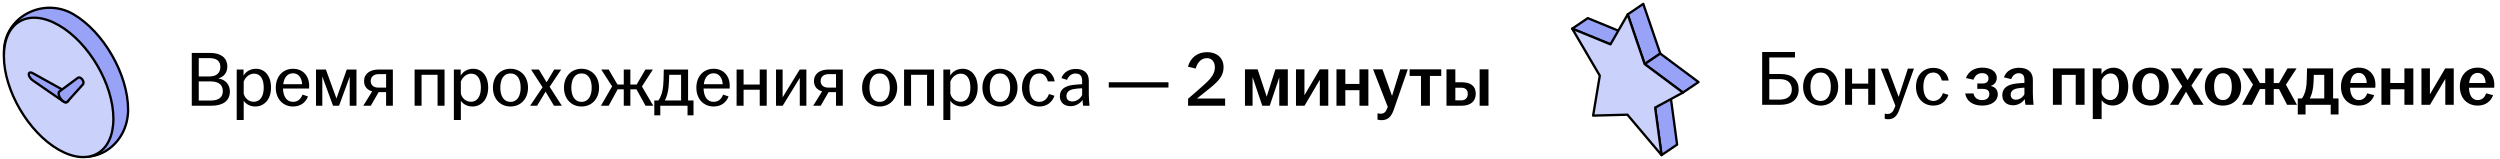
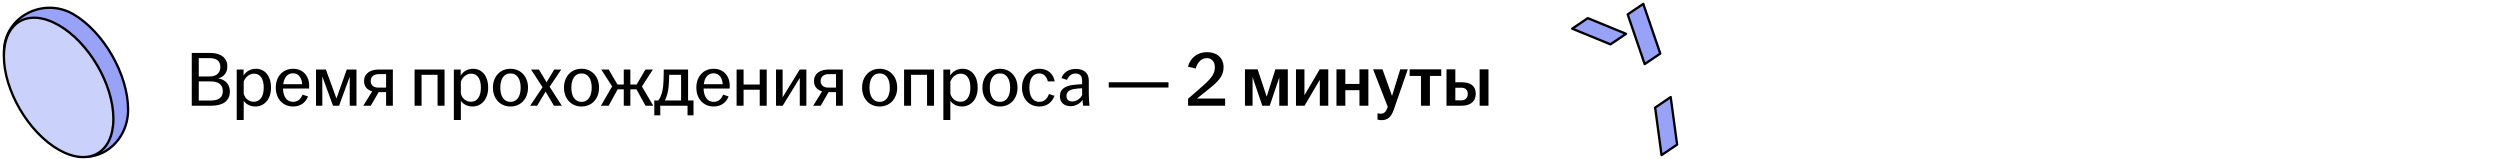
<svg xmlns="http://www.w3.org/2000/svg" width="644" height="41" viewBox="0 0 644 41" fill="none">
  <path d="M49.4 27.234V13.634H54.16C56.92 13.634 58.56 14.934 58.56 17.134C58.56 18.594 57.78 19.774 56.22 20.214C58.06 20.454 59.22 21.794 59.22 23.554C59.22 26.114 57.24 27.234 54.46 27.234H49.4ZM51.2 25.894H54.32C56.4 25.894 57.4 25.014 57.4 23.514C57.4 21.894 56.42 20.974 54.26 20.974H51.2V25.894ZM51.2 19.694H53.96C55.9 19.694 56.76 18.654 56.76 17.274C56.76 15.814 55.94 14.974 53.96 14.974H51.2V19.694ZM60.977 30.914V17.914H62.737V19.454C63.337 18.494 64.397 17.714 65.977 17.714C68.077 17.714 69.817 19.414 69.817 22.574C69.817 25.734 67.937 27.434 65.777 27.434C64.377 27.434 63.317 26.774 62.777 25.954V30.914H60.977ZM62.777 24.114C63.077 25.314 64.077 26.214 65.377 26.214C66.977 26.214 67.937 24.874 67.937 22.574C67.937 20.274 67.017 18.974 65.457 18.974C64.217 18.974 63.177 19.894 62.777 21.034V24.114ZM75.501 27.434C72.901 27.434 71.041 25.494 71.041 22.574C71.041 19.654 72.901 17.714 75.481 17.714C78.021 17.714 79.641 19.534 79.641 22.074C79.641 22.414 79.641 22.634 79.621 22.814H72.901C72.961 24.774 73.781 26.234 75.481 26.234C76.861 26.234 77.581 25.334 77.921 24.374L79.341 24.834C78.781 26.334 77.481 27.434 75.501 27.434ZM72.961 21.694H77.821C77.781 20.354 77.081 18.874 75.481 18.874C73.981 18.874 73.161 20.054 72.961 21.694ZM81.407 27.234V17.914H83.947L86.667 25.374L89.327 17.914H91.827V27.234H90.087V19.754L87.347 27.234H85.787L83.027 19.694V27.234H81.407ZM99.46 27.234V23.734H97.54L95.519 27.234H93.579L95.879 23.534C94.6 23.174 93.779 22.294 93.779 20.874C93.779 18.934 95.4 17.914 97.499 17.914H101.2V27.234H99.46ZM95.499 20.874C95.499 21.914 96.2 22.574 97.519 22.574H99.46V19.094H97.579C96.219 19.094 95.499 19.834 95.499 20.874ZM106.798 27.234V17.914H114.518V27.234H112.718V19.274H108.598V27.234H106.798ZM116.915 30.914V17.914H118.675V19.454C119.275 18.494 120.335 17.714 121.915 17.714C124.015 17.714 125.755 19.414 125.755 22.574C125.755 25.734 123.875 27.434 121.715 27.434C120.315 27.434 119.255 26.774 118.715 25.954V30.914H116.915ZM118.715 24.114C119.015 25.314 120.015 26.214 121.315 26.214C122.915 26.214 123.875 24.874 123.875 22.574C123.875 20.274 122.955 18.974 121.395 18.974C120.155 18.974 119.115 19.894 118.715 21.034V24.114ZM131.498 27.434C128.898 27.434 126.978 25.494 126.978 22.574C126.978 19.654 128.898 17.714 131.498 17.714C134.098 17.714 136.018 19.654 136.018 22.574C136.018 25.494 134.098 27.434 131.498 27.434ZM128.878 22.574C128.878 24.654 129.698 26.234 131.498 26.234C133.298 26.234 134.118 24.654 134.118 22.574C134.118 20.494 133.298 18.914 131.498 18.914C129.698 18.914 128.878 20.494 128.878 22.574ZM136.565 27.234L139.765 22.474L136.805 17.914H138.825L140.805 21.194L142.765 17.914H144.565L141.585 22.354L144.725 27.234H142.705L140.545 23.614L138.365 27.234H136.565ZM149.799 27.434C147.199 27.434 145.279 25.494 145.279 22.574C145.279 19.654 147.199 17.714 149.799 17.714C152.399 17.714 154.319 19.654 154.319 22.574C154.319 25.494 152.399 27.434 149.799 27.434ZM147.179 22.574C147.179 24.654 147.999 26.234 149.799 26.234C151.599 26.234 152.419 24.654 152.419 22.574C152.419 20.494 151.599 18.914 149.799 18.914C147.999 18.914 147.179 20.494 147.179 22.574ZM154.801 27.234L157.681 22.254L154.881 17.914H156.801L159.061 21.774H160.681V17.914H162.381V21.774H164.001L166.261 17.914H168.181L165.361 22.274L168.281 27.234H166.281L163.961 23.014H162.381V27.234H160.681V23.014H159.101L156.801 27.234H154.801ZM168.549 29.714V25.874H169.589C170.309 24.934 170.689 23.574 170.829 22.174C170.929 21.234 170.949 20.134 170.989 17.914H177.249V25.874H178.649V29.714H177.109V27.234H170.089V29.714H168.549ZM171.269 25.874H175.449V19.274H172.389C172.369 20.314 172.329 21.394 172.229 22.394C172.089 23.794 171.769 24.934 171.269 25.874ZM183.841 27.434C181.241 27.434 179.381 25.494 179.381 22.574C179.381 19.654 181.241 17.714 183.821 17.714C186.361 17.714 187.981 19.534 187.981 22.074C187.981 22.414 187.981 22.634 187.961 22.814H181.241C181.301 24.774 182.121 26.234 183.821 26.234C185.201 26.234 185.921 25.334 186.261 24.374L187.681 24.834C187.121 26.334 185.821 27.434 183.841 27.434ZM181.301 21.694H186.161C186.121 20.354 185.421 18.874 183.821 18.874C182.321 18.874 181.501 20.054 181.301 21.694ZM189.747 27.234V17.914H191.547V21.774H195.707V17.914H197.507V27.234H195.707V23.114H191.547V27.234H189.747ZM199.903 27.234V17.914H201.603V25.074L206.003 17.914H207.723V27.234H206.023V20.074L201.623 27.234H199.903ZM215.358 27.234V23.734H213.438L211.418 27.234H209.478L211.778 23.534C210.498 23.174 209.678 22.294 209.678 20.874C209.678 18.934 211.298 17.914 213.398 17.914H217.098V27.234H215.358ZM211.398 20.874C211.398 21.914 212.098 22.574 213.418 22.574H215.358V19.094H213.478C212.118 19.094 211.398 19.834 211.398 20.874ZM226.596 27.434C223.996 27.434 222.076 25.494 222.076 22.574C222.076 19.654 223.996 17.714 226.596 17.714C229.196 17.714 231.116 19.654 231.116 22.574C231.116 25.494 229.196 27.434 226.596 27.434ZM223.976 22.574C223.976 24.654 224.796 26.234 226.596 26.234C228.396 26.234 229.216 24.654 229.216 22.574C229.216 20.494 228.396 18.914 226.596 18.914C224.796 18.914 223.976 20.494 223.976 22.574ZM232.891 27.234V17.914H240.611V27.234H238.811V19.274H234.691V27.234H232.891ZM243.009 30.914V17.914H244.769V19.454C245.369 18.494 246.429 17.714 248.009 17.714C250.109 17.714 251.849 19.414 251.849 22.574C251.849 25.734 249.969 27.434 247.809 27.434C246.409 27.434 245.349 26.774 244.809 25.954V30.914H243.009ZM244.809 24.114C245.109 25.314 246.109 26.214 247.409 26.214C249.009 26.214 249.969 24.874 249.969 22.574C249.969 20.274 249.049 18.974 247.489 18.974C246.249 18.974 245.209 19.894 244.809 21.034V24.114ZM257.592 27.434C254.992 27.434 253.072 25.494 253.072 22.574C253.072 19.654 254.992 17.714 257.592 17.714C260.192 17.714 262.112 19.654 262.112 22.574C262.112 25.494 260.192 27.434 257.592 27.434ZM254.972 22.574C254.972 24.654 255.792 26.234 257.592 26.234C259.392 26.234 260.212 24.654 260.212 22.574C260.212 20.494 259.392 18.914 257.592 18.914C255.792 18.914 254.972 20.494 254.972 22.574ZM267.728 27.434C265.128 27.434 263.268 25.494 263.268 22.574C263.268 19.654 265.128 17.714 267.728 17.714C270.008 17.714 271.388 19.094 271.688 20.974H269.928C269.648 19.834 268.968 18.914 267.728 18.914C265.948 18.914 265.168 20.494 265.168 22.574C265.168 24.654 265.948 26.234 267.728 26.234C269.088 26.234 269.868 25.254 270.208 24.214L271.628 24.674C271.028 26.334 269.708 27.434 267.728 27.434ZM275.777 27.354C274.117 27.354 273.017 26.354 273.017 24.794C273.017 22.914 274.477 22.114 276.437 21.874C277.277 21.774 278.137 21.714 278.757 21.694V20.774C278.757 19.534 278.157 18.934 277.057 18.934C275.977 18.934 275.237 19.654 274.857 20.574L273.417 20.114C274.017 18.534 275.417 17.754 277.137 17.754C279.057 17.754 280.477 18.694 280.477 20.754V24.314C280.477 25.334 280.577 26.394 280.657 27.234H279.017C278.957 26.794 278.877 26.214 278.857 25.734C278.277 26.614 277.137 27.354 275.777 27.354ZM274.717 24.734C274.717 25.634 275.297 26.134 276.217 26.134C277.297 26.134 278.257 25.454 278.757 24.494V22.734C278.077 22.754 277.397 22.814 276.657 22.934C275.397 23.134 274.717 23.754 274.717 24.734ZM285.619 22.554V21.194H300.999V22.554H285.619ZM306.05 25.434C307.41 24.274 309.09 22.814 310.23 21.774C312.19 20.034 312.95 18.814 312.95 17.334C312.95 16.014 312.21 14.974 310.93 14.974C309.45 14.974 308.47 16.054 308.01 17.654L306.01 17.174C306.67 14.814 308.49 13.434 310.95 13.434C313.49 13.434 315.19 14.914 315.19 17.334C315.19 19.574 313.89 20.934 311.37 22.954C310.33 23.814 309.37 24.574 308.35 25.374H315.59V27.234H306.05V25.434ZM320.701 27.234V17.854H323.961L326.301 24.894L328.541 17.854H331.741V27.234H329.541V19.954L327.081 27.234H325.161L322.661 19.854V27.234H320.701ZM333.845 27.234V17.854H336.025V24.534L339.965 17.854H342.165V27.234H339.985V20.554L336.045 27.234H333.845ZM344.275 27.234V17.854H346.555V21.614H350.195V17.854H352.495V27.234H350.195V23.234H346.555V27.234H344.275ZM355.847 30.954C355.507 30.954 355.107 30.894 354.847 30.814V29.174C355.047 29.234 355.347 29.294 355.627 29.294C356.507 29.294 356.967 28.894 357.327 27.934L357.487 27.534L353.707 17.854H356.127L358.587 24.714L360.707 17.854H362.647L359.047 28.234C358.367 30.174 357.467 30.954 355.847 30.954ZM366.044 27.234V19.554H363.124V17.854H371.264V19.554H368.344V27.234H366.044ZM372.615 27.234V17.854H374.895V21.194H376.515C378.735 21.194 380.155 22.074 380.155 24.134C380.155 26.174 378.735 27.234 376.515 27.234H372.615ZM374.895 25.854H376.415C377.535 25.854 378.095 25.154 378.095 24.154C378.095 23.154 377.495 22.594 376.415 22.594H374.895V25.854ZM381.155 27.234V17.854H383.435V27.234H381.155Z" fill="black" />
  <path d="M16.506 38.86C8.737 34.324 1.023 22.378 1.023 13.361C1.023 4.345 11.138 -0.866 18.907 3.664C26.681 8.2 33 19.22 33 28.237C33 37.253 24.274 43.396 16.506 38.86Z" fill="#98A2F7" stroke="black" stroke-width="0.6" stroke-miterlimit="10" stroke-linejoin="round" />
  <path d="M15.105 6.477C7.325 2.031 1 5.602 1 14.446C1 23.289 7.325 34.101 15.105 38.554C22.885 43.001 29.209 39.43 29.209 30.586C29.209 21.742 22.885 10.924 15.105 6.477Z" fill="#CAD1FB" stroke="black" stroke-width="0.6" stroke-miterlimit="10" stroke-linejoin="round" />
-   <path d="M17.668 25.505C17.675 26.32 16.977 26.554 16.41 26.207L8.602 20.828C7.027 19.825 7.006 17.992 8.582 18.927L16.431 23.287C16.991 23.634 17.654 24.69 17.661 25.505L17.668 25.505Z" fill="#98A2F7" stroke="black" stroke-width="0.6" stroke-miterlimit="10" stroke-linejoin="round" />
-   <path d="M17.307 22.086L20.009 20.081C20.732 19.481 22.001 21.124 21.322 21.785L17.314 26.244C16.949 26.564 16.225 26.21 15.658 25.474C15.091 24.744 14.956 23.878 15.27 23.599L17.307 22.086Z" fill="#98A2F7" stroke="black" stroke-width="0.6" stroke-miterlimit="10" stroke-linejoin="round" />
-   <path d="M453.931 27V13.4H462.391V14.8H455.771V19.06H458.651C461.411 19.06 463.331 20.3 463.331 23.06C463.331 25.64 461.411 27 458.591 27H453.931ZM455.771 25.66H458.411C460.451 25.66 461.571 24.74 461.571 23.04C461.571 21.38 460.491 20.38 458.471 20.38H455.771V25.66ZM468.998 27.2C466.398 27.2 464.478 25.26 464.478 22.34C464.478 19.42 466.398 17.48 468.998 17.48C471.598 17.48 473.518 19.42 473.518 22.34C473.518 25.26 471.598 27.2 468.998 27.2ZM466.378 22.34C466.378 24.42 467.198 26 468.998 26C470.798 26 471.618 24.42 471.618 22.34C471.618 20.26 470.798 18.68 468.998 18.68C467.198 18.68 466.378 20.26 466.378 22.34ZM475.294 27V17.68H477.094V21.54H481.254V17.68H483.054V27H481.254V22.88H477.094V27H475.294ZM486.35 30.72C486.05 30.72 485.71 30.66 485.51 30.6V29.26C485.67 29.3 485.95 29.36 486.21 29.36C487.13 29.36 487.63 28.86 488.03 27.8L488.25 27.22L484.49 17.68H486.37L489.09 24.96L491.47 17.68H493.03L489.27 28.24C488.65 29.98 487.81 30.72 486.35 30.72ZM498.02 27.2C495.42 27.2 493.56 25.26 493.56 22.34C493.56 19.42 495.42 17.48 498.02 17.48C500.3 17.48 501.68 18.86 501.98 20.74H500.22C499.94 19.6 499.26 18.68 498.02 18.68C496.24 18.68 495.46 20.26 495.46 22.34C495.46 24.42 496.24 26 498.02 26C499.38 26 500.16 25.02 500.5 23.98L501.92 24.44C501.32 26.1 500 27.2 498.02 27.2ZM510.634 27.2C508.134 27.2 506.554 26.02 506.234 24.08H508.374C508.634 25.18 509.354 25.78 510.574 25.78C511.834 25.78 512.454 25.12 512.454 24.22C512.454 23.4 511.974 22.9 510.774 22.9H509.354V21.5H510.754C511.754 21.5 512.234 20.98 512.234 20.2C512.234 19.4 511.674 18.84 510.574 18.84C509.434 18.84 508.734 19.52 508.354 20.54L506.434 20.1C507.054 18.36 508.654 17.42 510.634 17.42C512.874 17.42 514.374 18.44 514.374 20.06C514.374 21.02 513.814 21.84 512.794 22.14C513.934 22.38 514.634 23.12 514.634 24.32C514.634 26.04 512.974 27.2 510.634 27.2ZM518.548 27.12C516.888 27.12 515.788 26.1 515.788 24.52C515.788 22.6 517.268 21.76 519.368 21.52C520.148 21.42 520.908 21.38 521.488 21.36V20.5C521.488 19.4 520.968 18.86 520.008 18.86C519.068 18.86 518.408 19.52 518.088 20.38L516.208 19.92C516.788 18.3 518.228 17.46 520.108 17.46C522.208 17.46 523.668 18.44 523.668 20.56V24.18C523.668 25.18 523.768 26.18 523.848 27H521.748C521.688 26.56 521.608 25.98 521.588 25.52C521.008 26.36 519.928 27.12 518.548 27.12ZM517.948 24.4C517.948 25.22 518.488 25.68 519.288 25.68C520.208 25.68 521.028 25.1 521.488 24.3V22.58C520.928 22.6 520.368 22.66 519.748 22.76C518.608 22.94 517.948 23.5 517.948 24.4ZM528.826 27V17.62H536.986V27H534.706V19.28H531.106V27H528.826ZM539.099 30.68V17.62H541.339V19.1C541.919 18.2 542.959 17.44 544.479 17.44C546.559 17.44 548.239 19.12 548.239 22.32C548.239 25.52 546.399 27.18 544.259 27.18C542.919 27.18 541.899 26.58 541.379 25.8V30.68H539.099ZM541.379 24.02C541.679 25.04 542.539 25.78 543.619 25.78C545.039 25.78 545.859 24.58 545.859 22.32C545.859 20.04 545.059 18.92 543.699 18.92C542.659 18.92 541.759 19.68 541.379 20.66V24.02ZM553.981 27.2C551.281 27.2 549.321 25.3 549.321 22.32C549.321 19.32 551.281 17.42 553.981 17.42C556.681 17.42 558.661 19.32 558.661 22.32C558.661 25.3 556.681 27.2 553.981 27.2ZM551.701 22.32C551.701 24.32 552.401 25.78 553.981 25.78C555.581 25.78 556.261 24.32 556.261 22.32C556.261 20.32 555.581 18.86 553.981 18.86C552.401 18.86 551.701 20.32 551.701 22.32ZM558.965 27L562.145 22.26L559.165 17.62H561.745L563.525 20.66L565.285 17.62H567.465L564.505 22.04L567.645 27H565.085L563.125 23.62L561.145 27H558.965ZM572.633 27.2C569.933 27.2 567.973 25.3 567.973 22.32C567.973 19.32 569.933 17.42 572.633 17.42C575.333 17.42 577.313 19.32 577.313 22.32C577.313 25.3 575.333 27.2 572.633 27.2ZM570.353 22.32C570.353 24.32 571.053 25.78 572.633 25.78C574.233 25.78 574.913 24.32 574.913 22.32C574.913 20.32 574.233 18.86 572.633 18.86C571.053 18.86 570.353 20.32 570.353 22.32ZM577.554 27L580.374 21.8L577.634 17.62H579.974L582.154 21.4H583.514V17.62H585.714V21.4H587.074L589.254 17.62H591.594L588.854 21.82L591.694 27H589.154L587.074 22.94H585.714V27H583.514V22.94H582.154L580.094 27H577.554ZM591.909 29.48V25.36H592.969C593.649 24.46 594.009 23.2 594.149 21.82C594.229 20.82 594.249 19.7 594.289 17.62H601.009V25.36H602.409V29.48H600.389V27H593.909V29.48H591.909ZM595.009 25.36H598.729V19.28H596.029C596.029 20.18 595.989 21.08 595.909 22.02C595.769 23.4 595.469 24.48 595.009 25.36ZM607.632 27.2C604.932 27.2 603.032 25.3 603.032 22.32C603.032 19.34 604.932 17.42 607.612 17.42C610.152 17.42 611.912 19.16 611.912 21.84C611.912 22.16 611.892 22.4 611.872 22.6H605.372C605.452 24.48 606.152 25.78 607.632 25.78C608.852 25.78 609.492 24.96 609.792 24.04L611.592 24.52C611.052 26.06 609.692 27.2 607.632 27.2ZM605.432 21.38H609.672C609.612 20.08 609.012 18.78 607.632 18.78C606.312 18.78 605.612 19.84 605.432 21.38ZM613.455 27V17.62H615.735V21.38H619.375V17.62H621.675V27H619.375V23H615.735V27H613.455ZM623.767 27V17.62H625.947V24.3L629.887 17.62H632.087V27H629.907V20.32L625.967 27H623.767ZM638.257 27.2C635.557 27.2 633.657 25.3 633.657 22.32C633.657 19.34 635.557 17.42 638.237 17.42C640.777 17.42 642.537 19.16 642.537 21.84C642.537 22.16 642.517 22.4 642.497 22.6H635.997C636.077 24.48 636.777 25.78 638.257 25.78C639.477 25.78 640.117 24.96 640.417 24.04L642.217 24.52C641.677 26.06 640.317 27.2 638.257 27.2ZM636.057 21.38H640.297C640.237 20.08 639.637 18.78 638.257 18.78C636.937 18.78 636.237 19.84 636.057 21.38Z" fill="black" />
  <path d="M414.857 11.423L418.869 8.712L409.013 4.674L405.001 7.385L414.857 11.423Z" fill="#98A2F7" stroke="black" stroke-width="0.6" stroke-miterlimit="10" stroke-linejoin="round" />
  <path d="M428.011 39.956L432.023 37.245L430.374 25.002L426.362 27.714L428.011 39.956Z" fill="#98A2F7" stroke="black" stroke-width="0.6" stroke-miterlimit="10" stroke-linejoin="round" />
  <path d="M423.665 16.51L427.688 13.799L423.306 1L419.294 3.711L423.665 16.51Z" fill="#98A2F7" stroke="black" stroke-width="0.6" stroke-miterlimit="10" stroke-linejoin="round" />
-   <path d="M433.519 23.847L437.531 21.136L427.686 13.799L423.663 16.511L433.519 23.847Z" fill="#98A2F7" stroke="black" stroke-width="0.6" stroke-miterlimit="10" stroke-linejoin="round" />
-   <path d="M419.292 3.711L414.857 11.423L405.001 7.385L412.104 19.488L410.39 29.781L419.217 29.545L428.013 39.956L426.363 27.714L433.52 23.847L423.663 16.51L419.292 3.711Z" fill="#CAD1FB" stroke="black" stroke-width="0.6" stroke-miterlimit="10" stroke-linejoin="round" />
</svg>